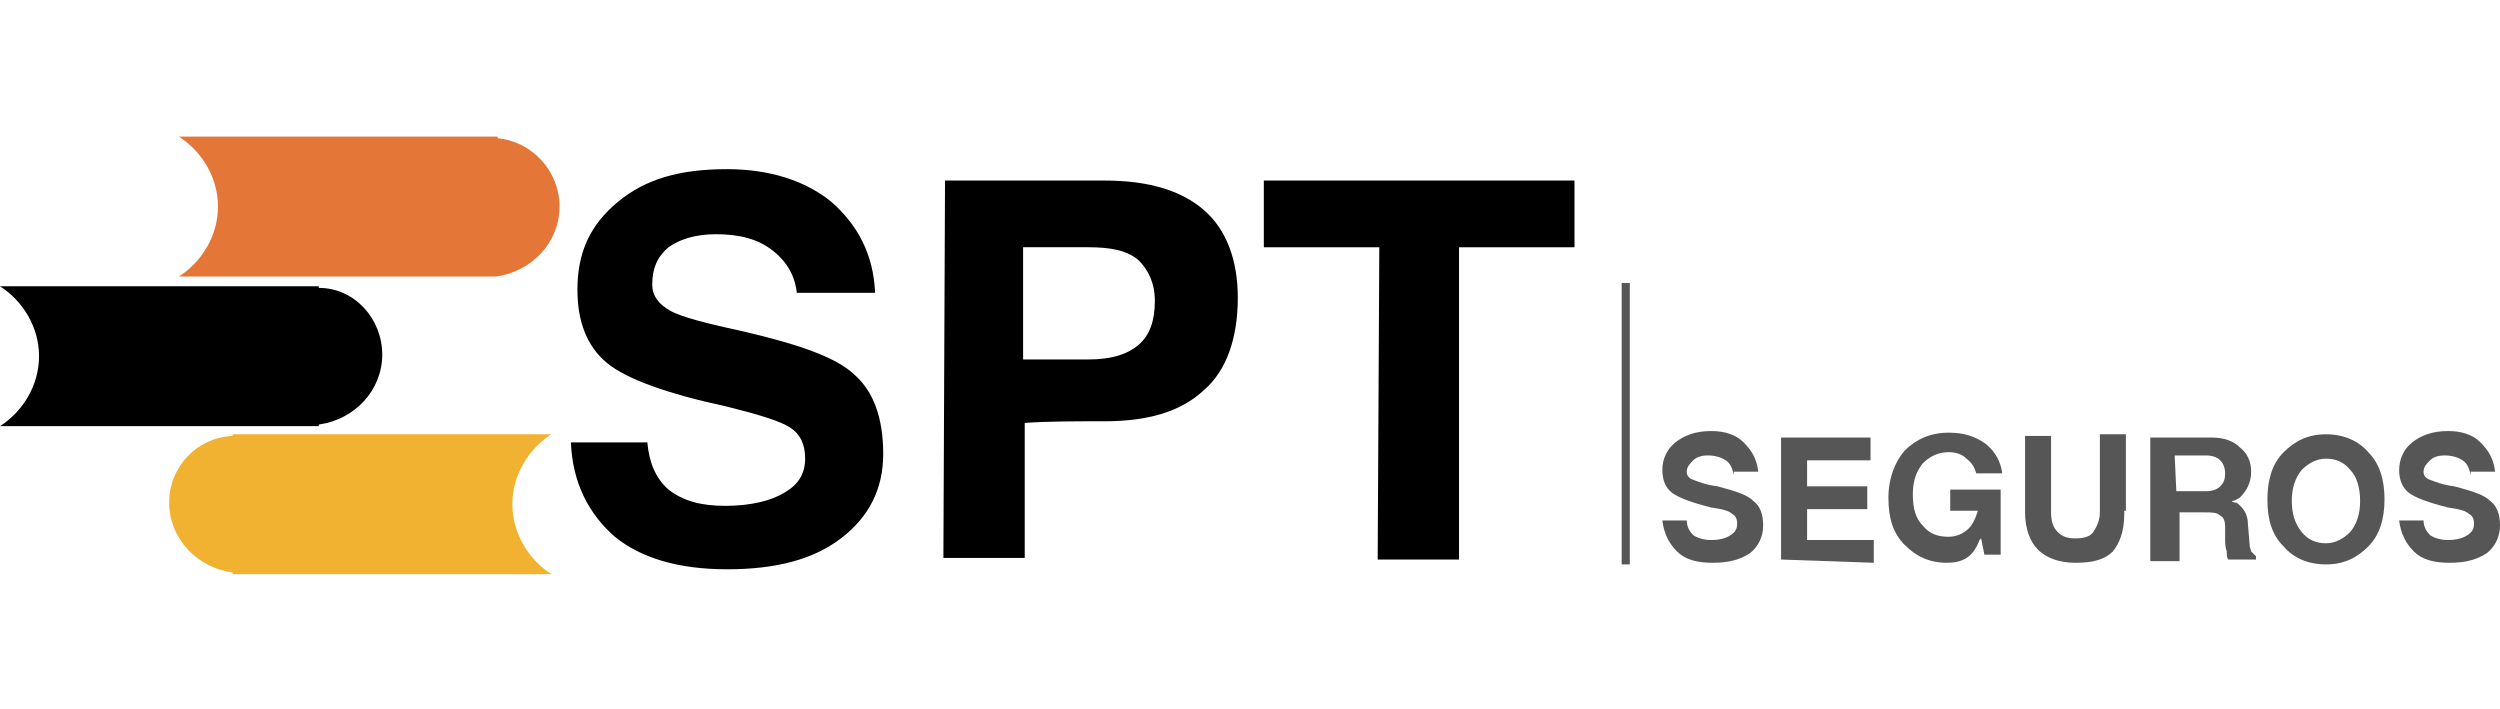
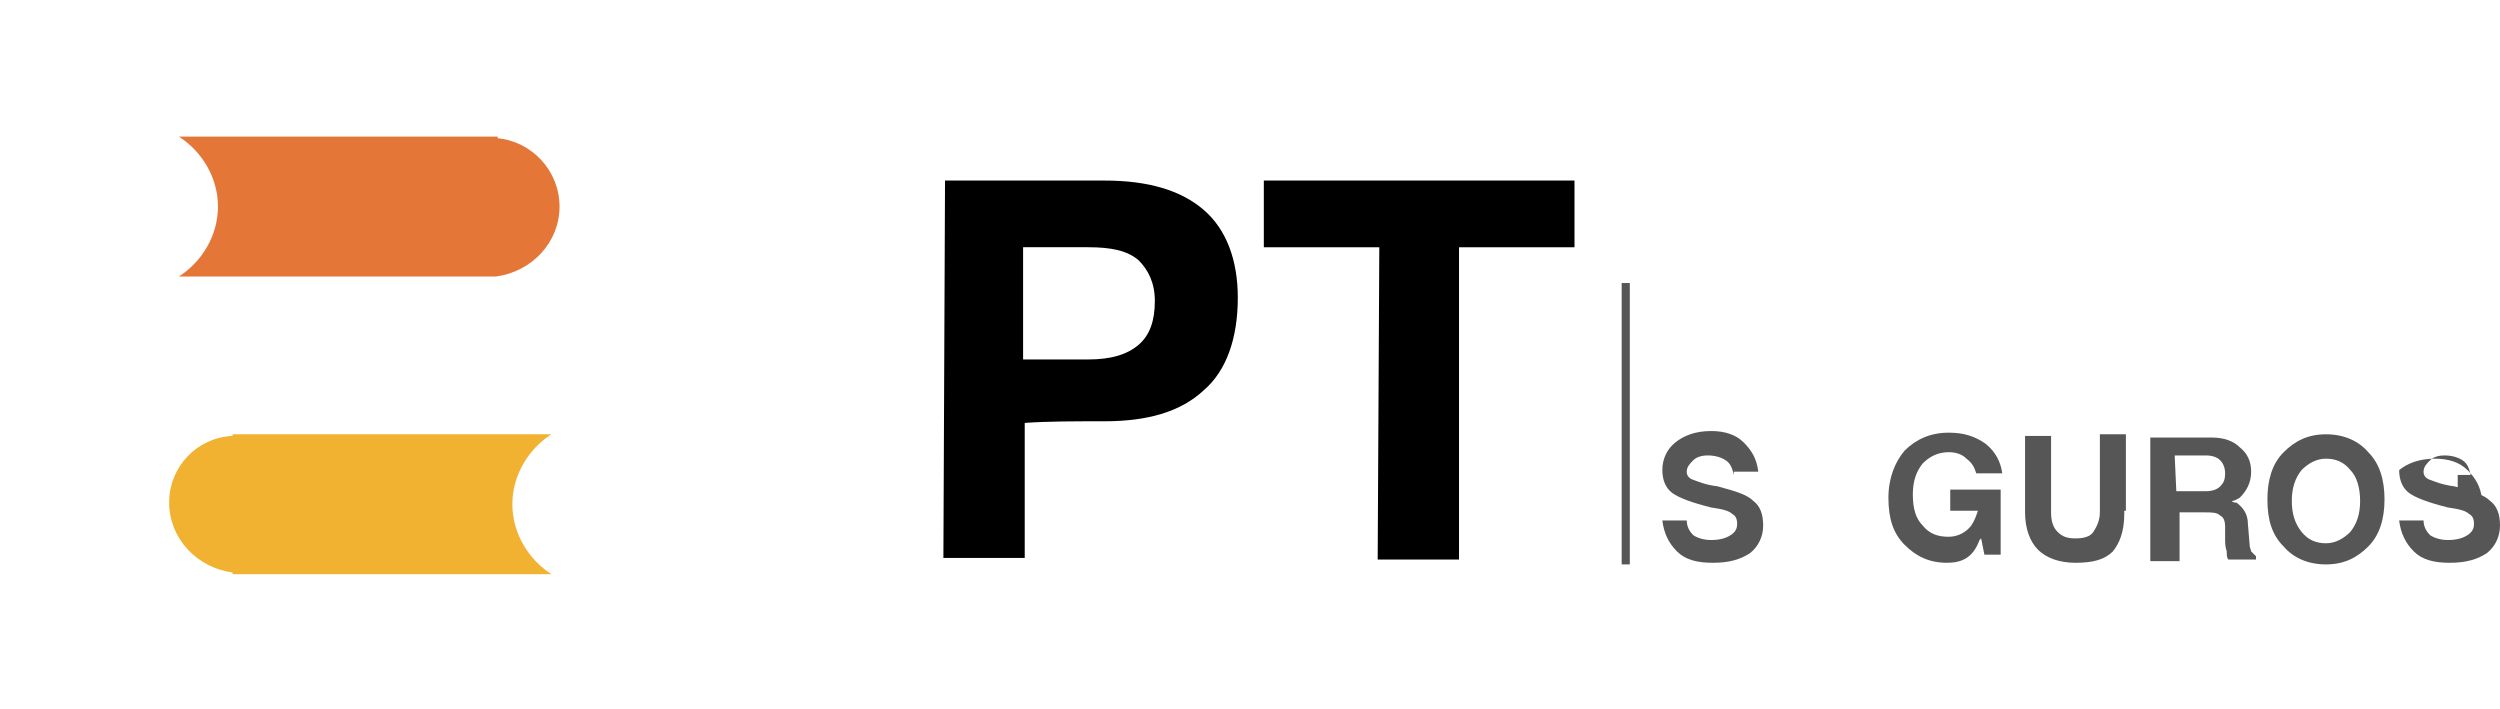
<svg xmlns="http://www.w3.org/2000/svg" version="1.1" id="Capa_1" x="0px" y="0px" viewBox="0 0 153.7 43.6" style="enable-background:new 0 0 153.7 43.6;" xml:space="preserve">
  <style type="text/css">
	.st0{fill:#575656;}
	.st1{fill:#E47638;}
	.st2{fill:#F1B231;}
</style>
  <g>
    <g>
-       <path d="M49,18.1c-0.1-1.1-0.6-2-1.5-2.7c-0.9-0.7-2-1-3.5-1c-1.2,0-2.2,0.3-2.9,0.8c-0.7,0.6-1,1.3-1,2.3c0,0.7,0.4,1.2,1.1,1.6    c0.7,0.4,2.3,0.8,4.6,1.3c3.4,0.8,5.7,1.6,6.8,2.7c1.1,1,1.7,2.6,1.7,4.8s-0.9,3.9-2.6,5.2s-4,1.9-7,1.9c-3,0-5.3-0.7-6.9-2    c-1.6-1.4-2.6-3.3-2.7-5.8h4.7c0.1,1.2,0.5,2.2,1.3,2.9c0.9,0.7,2,1,3.5,1c1.5,0,2.8-0.3,3.6-0.8c0.9-0.5,1.3-1.2,1.3-2.1    c0-0.9-0.3-1.5-0.9-1.9c-0.6-0.4-1.9-0.8-3.9-1.3c-3.7-0.8-6.2-1.7-7.4-2.7c-1.2-1-1.8-2.5-1.8-4.5c0-2.3,0.8-4,2.5-5.4    s3.8-2,6.7-2c2.6,0,4.8,0.7,6.4,2c1.6,1.4,2.6,3.2,2.7,5.6H49V18.1z" />
      <path d="M58.1,11.1h2.5h7.3c2.7,0,4.7,0.6,6.1,1.8c1.4,1.2,2.1,3.1,2.1,5.4c0,2.5-0.7,4.5-2.1,5.7c-1.4,1.3-3.4,1.9-6.1,1.9    c-1.9,0-3.5,0-4.9,0.1v8.3h-2.5H58L58.1,11.1L58.1,11.1z M62.9,22.1h4c1.4,0,2.4-0.3,3.1-0.9c0.7-0.6,1-1.5,1-2.7    c0-1.1-0.4-1.9-1-2.5c-0.7-0.6-1.7-0.8-3.1-0.8h-4V22.1z" />
      <path d="M84.8,15.2h-7.1v-2v-2.1h19.1v2v2.1h-7.1v19.2h-2.5h-2.5L84.8,15.2L84.8,15.2z" />
    </g>
    <g>
      <g>
        <path class="st0" d="M106.6,29.2c-0.1-0.4-0.2-0.7-0.5-0.9c-0.3-0.2-0.7-0.3-1.1-0.3c-0.4,0-0.7,0.1-0.9,0.3     c-0.2,0.2-0.4,0.4-0.4,0.7c0,0.2,0.1,0.4,0.4,0.5s0.7,0.3,1.5,0.4c1.1,0.3,1.8,0.5,2.2,0.9c0.4,0.3,0.6,0.8,0.6,1.5     c0,0.7-0.3,1.3-0.8,1.7c-0.6,0.4-1.3,0.6-2.3,0.6c-1,0-1.7-0.2-2.2-0.7c-0.5-0.5-0.8-1.1-0.9-1.9h1.5c0,0.4,0.2,0.7,0.4,0.9     c0.3,0.2,0.7,0.3,1.1,0.3c0.5,0,0.9-0.1,1.2-0.3c0.3-0.2,0.4-0.4,0.4-0.7c0-0.3-0.1-0.5-0.3-0.6c-0.2-0.2-0.6-0.3-1.3-0.4     c-1.2-0.3-2-0.6-2.4-0.9c-0.4-0.3-0.6-0.8-0.6-1.4c0-0.7,0.3-1.3,0.8-1.7c0.5-0.4,1.2-0.7,2.2-0.7c0.8,0,1.5,0.2,2,0.7     c0.5,0.5,0.8,1,0.9,1.8h-1.5V29.2z" />
-         <path class="st0" d="M109.5,34.4v-7.5h5.5v0.7v0.7h-3.9v1.6h3.7v0.7v0.7h-3.7v1.9h4.1v0.7v0.7L109.5,34.4L109.5,34.4z" />
        <path class="st0" d="M119.7,34.6c-1.1,0-1.9-0.4-2.6-1.1c-0.7-0.7-1-1.6-1-2.9c0-1.2,0.4-2.2,1-2.9c0.7-0.7,1.6-1.1,2.7-1.1     c0.9,0,1.6,0.2,2.3,0.7c0.6,0.5,0.9,1.1,1,1.8h-1.6c-0.1-0.3-0.2-0.6-0.6-0.9c-0.3-0.3-0.7-0.4-1.1-0.4c-0.7,0-1.2,0.3-1.6,0.7     c-0.4,0.5-0.6,1.1-0.6,1.9c0,0.9,0.2,1.5,0.6,1.9c0.4,0.5,0.9,0.7,1.6,0.7l0,0c0.6,0,1.1-0.3,1.4-0.7c0.2-0.3,0.3-0.6,0.4-0.9     l0,0h-1.7v-1.3h3.1v4h-1l-0.2-1l-0.1,0.1C121.3,34.3,120.6,34.6,119.7,34.6L119.7,34.6z" />
        <path class="st0" d="M130.6,31.6c0,1.1-0.3,1.8-0.7,2.3c-0.5,0.5-1.2,0.7-2.3,0.7c-1,0-1.8-0.3-2.3-0.8c-0.5-0.5-0.8-1.3-0.8-2.3     v-4.7h0.8h0.8v4.7c0,0.5,0.1,0.9,0.4,1.2c0.3,0.3,0.6,0.4,1.1,0.4c0.5,0,0.9-0.1,1.1-0.4s0.4-0.7,0.4-1.2v-4.8h0.8h0.8v4.7H130.6     z" />
        <path class="st0" d="M132.2,26.9h0.8h3c0.7,0,1.3,0.2,1.7,0.6c0.5,0.4,0.7,0.9,0.7,1.5c0,0.7-0.3,1.2-0.7,1.6     c-0.2,0.1-0.3,0.2-0.5,0.2c0.1,0.1,0.2,0.1,0.3,0.1c0.4,0.3,0.7,0.7,0.7,1.3l0.1,1.2c0,0.3,0.1,0.4,0.1,0.5     c0.1,0.1,0.2,0.2,0.3,0.3v0.2h-1.7c-0.1-0.1-0.1-0.3-0.1-0.5c-0.1-0.3-0.1-0.5-0.1-0.8v-0.7c0-0.4-0.1-0.6-0.3-0.7     c-0.2-0.2-0.5-0.2-1-0.2h-1.5v3H133h-0.8L132.2,26.9L132.2,26.9z M133.8,30.2h1.8c0.4,0,0.7-0.1,0.9-0.3c0.2-0.2,0.3-0.4,0.3-0.8     c0-0.3-0.1-0.6-0.3-0.8c-0.2-0.2-0.5-0.3-0.9-0.3h-1.9L133.8,30.2L133.8,30.2z" />
        <path class="st0" d="M140.4,33.6c-0.7-0.7-1-1.6-1-2.9c0-1.2,0.3-2.2,1-2.9s1.5-1.1,2.6-1.1c1.1,0,2,0.4,2.6,1.1     c0.7,0.7,1,1.7,1,2.9c0,1.2-0.3,2.2-1,2.9c-0.7,0.7-1.5,1.1-2.6,1.1S141,34.3,140.4,33.6z M144.5,32.7c0.4-0.5,0.6-1.1,0.6-1.9     c0-0.8-0.2-1.5-0.6-1.9c-0.4-0.5-0.9-0.7-1.5-0.7c-0.6,0-1.1,0.3-1.5,0.7c-0.4,0.5-0.6,1.1-0.6,1.9c0,0.8,0.2,1.4,0.6,1.9     c0.4,0.5,0.9,0.7,1.5,0.7S144.1,33.1,144.5,32.7z" />
-         <path class="st0" d="M151.9,29.2c-0.1-0.4-0.2-0.7-0.5-0.9c-0.3-0.2-0.7-0.3-1.1-0.3c-0.4,0-0.7,0.1-0.9,0.3s-0.4,0.4-0.4,0.7     c0,0.2,0.1,0.4,0.4,0.5c0.3,0.1,0.7,0.3,1.5,0.4c1.1,0.3,1.8,0.5,2.2,0.9c0.4,0.3,0.6,0.8,0.6,1.5c0,0.7-0.3,1.3-0.8,1.7     c-0.6,0.4-1.3,0.6-2.3,0.6s-1.7-0.2-2.2-0.7c-0.5-0.5-0.8-1.1-0.9-1.9h1.5c0,0.4,0.2,0.7,0.4,0.9c0.3,0.2,0.7,0.3,1.1,0.3     c0.5,0,0.9-0.1,1.2-0.3c0.3-0.2,0.4-0.4,0.4-0.7c0-0.3-0.1-0.5-0.3-0.6c-0.2-0.2-0.6-0.3-1.3-0.4c-1.2-0.3-2-0.6-2.4-0.9     c-0.4-0.3-0.6-0.8-0.6-1.4c0-0.7,0.3-1.3,0.8-1.7c0.5-0.4,1.2-0.7,2.2-0.7c0.8,0,1.5,0.2,2,0.7c0.5,0.5,0.8,1,0.9,1.8h-1.5V29.2z     " />
+         <path class="st0" d="M151.9,29.2c-0.1-0.4-0.2-0.7-0.5-0.9c-0.3-0.2-0.7-0.3-1.1-0.3c-0.4,0-0.7,0.1-0.9,0.3s-0.4,0.4-0.4,0.7     c0,0.2,0.1,0.4,0.4,0.5c0.3,0.1,0.7,0.3,1.5,0.4c1.1,0.3,1.8,0.5,2.2,0.9c0.4,0.3,0.6,0.8,0.6,1.5c0,0.7-0.3,1.3-0.8,1.7     c-0.6,0.4-1.3,0.6-2.3,0.6s-1.7-0.2-2.2-0.7c-0.5-0.5-0.8-1.1-0.9-1.9h1.5c0,0.4,0.2,0.7,0.4,0.9c0.3,0.2,0.7,0.3,1.1,0.3     c0.5,0,0.9-0.1,1.2-0.3c0.3-0.2,0.4-0.4,0.4-0.7c0-0.3-0.1-0.5-0.3-0.6c-0.2-0.2-0.6-0.3-1.3-0.4c-1.2-0.3-2-0.6-2.4-0.9     c-0.4-0.3-0.6-0.8-0.6-1.4c0.5-0.4,1.2-0.7,2.2-0.7c0.8,0,1.5,0.2,2,0.7c0.5,0.5,0.8,1,0.9,1.8h-1.5V29.2z     " />
      </g>
    </g>
    <rect x="99.7" y="17.4" class="st0" width="0.5" height="17.3" />
    <path class="st1" d="M34.4,12.7c0,2.2-1.7,4-3.9,4.3V17H11l0,0c1.4-0.9,2.4-2.5,2.4-4.3c0-1.8-1-3.4-2.4-4.3h19.6v0.1   C32.7,8.7,34.4,10.5,34.4,12.7z" />
-     <path d="M23.5,21.8c0,2.2-1.7,4-3.9,4.3v0.1H0l0,0c1.4-0.9,2.4-2.5,2.4-4.3c0-1.8-1-3.4-2.4-4.3h19.6v0.1   C21.8,17.7,23.5,19.6,23.5,21.8z" />
    <path class="st2" d="M10.4,30.9c0,2.2,1.7,4,3.9,4.3v0.1h19.6l0,0c-1.4-0.9-2.4-2.5-2.4-4.3c0-1.8,1-3.4,2.4-4.3H14.3v0.1   C12.1,26.9,10.4,28.7,10.4,30.9z" />
  </g>
</svg>